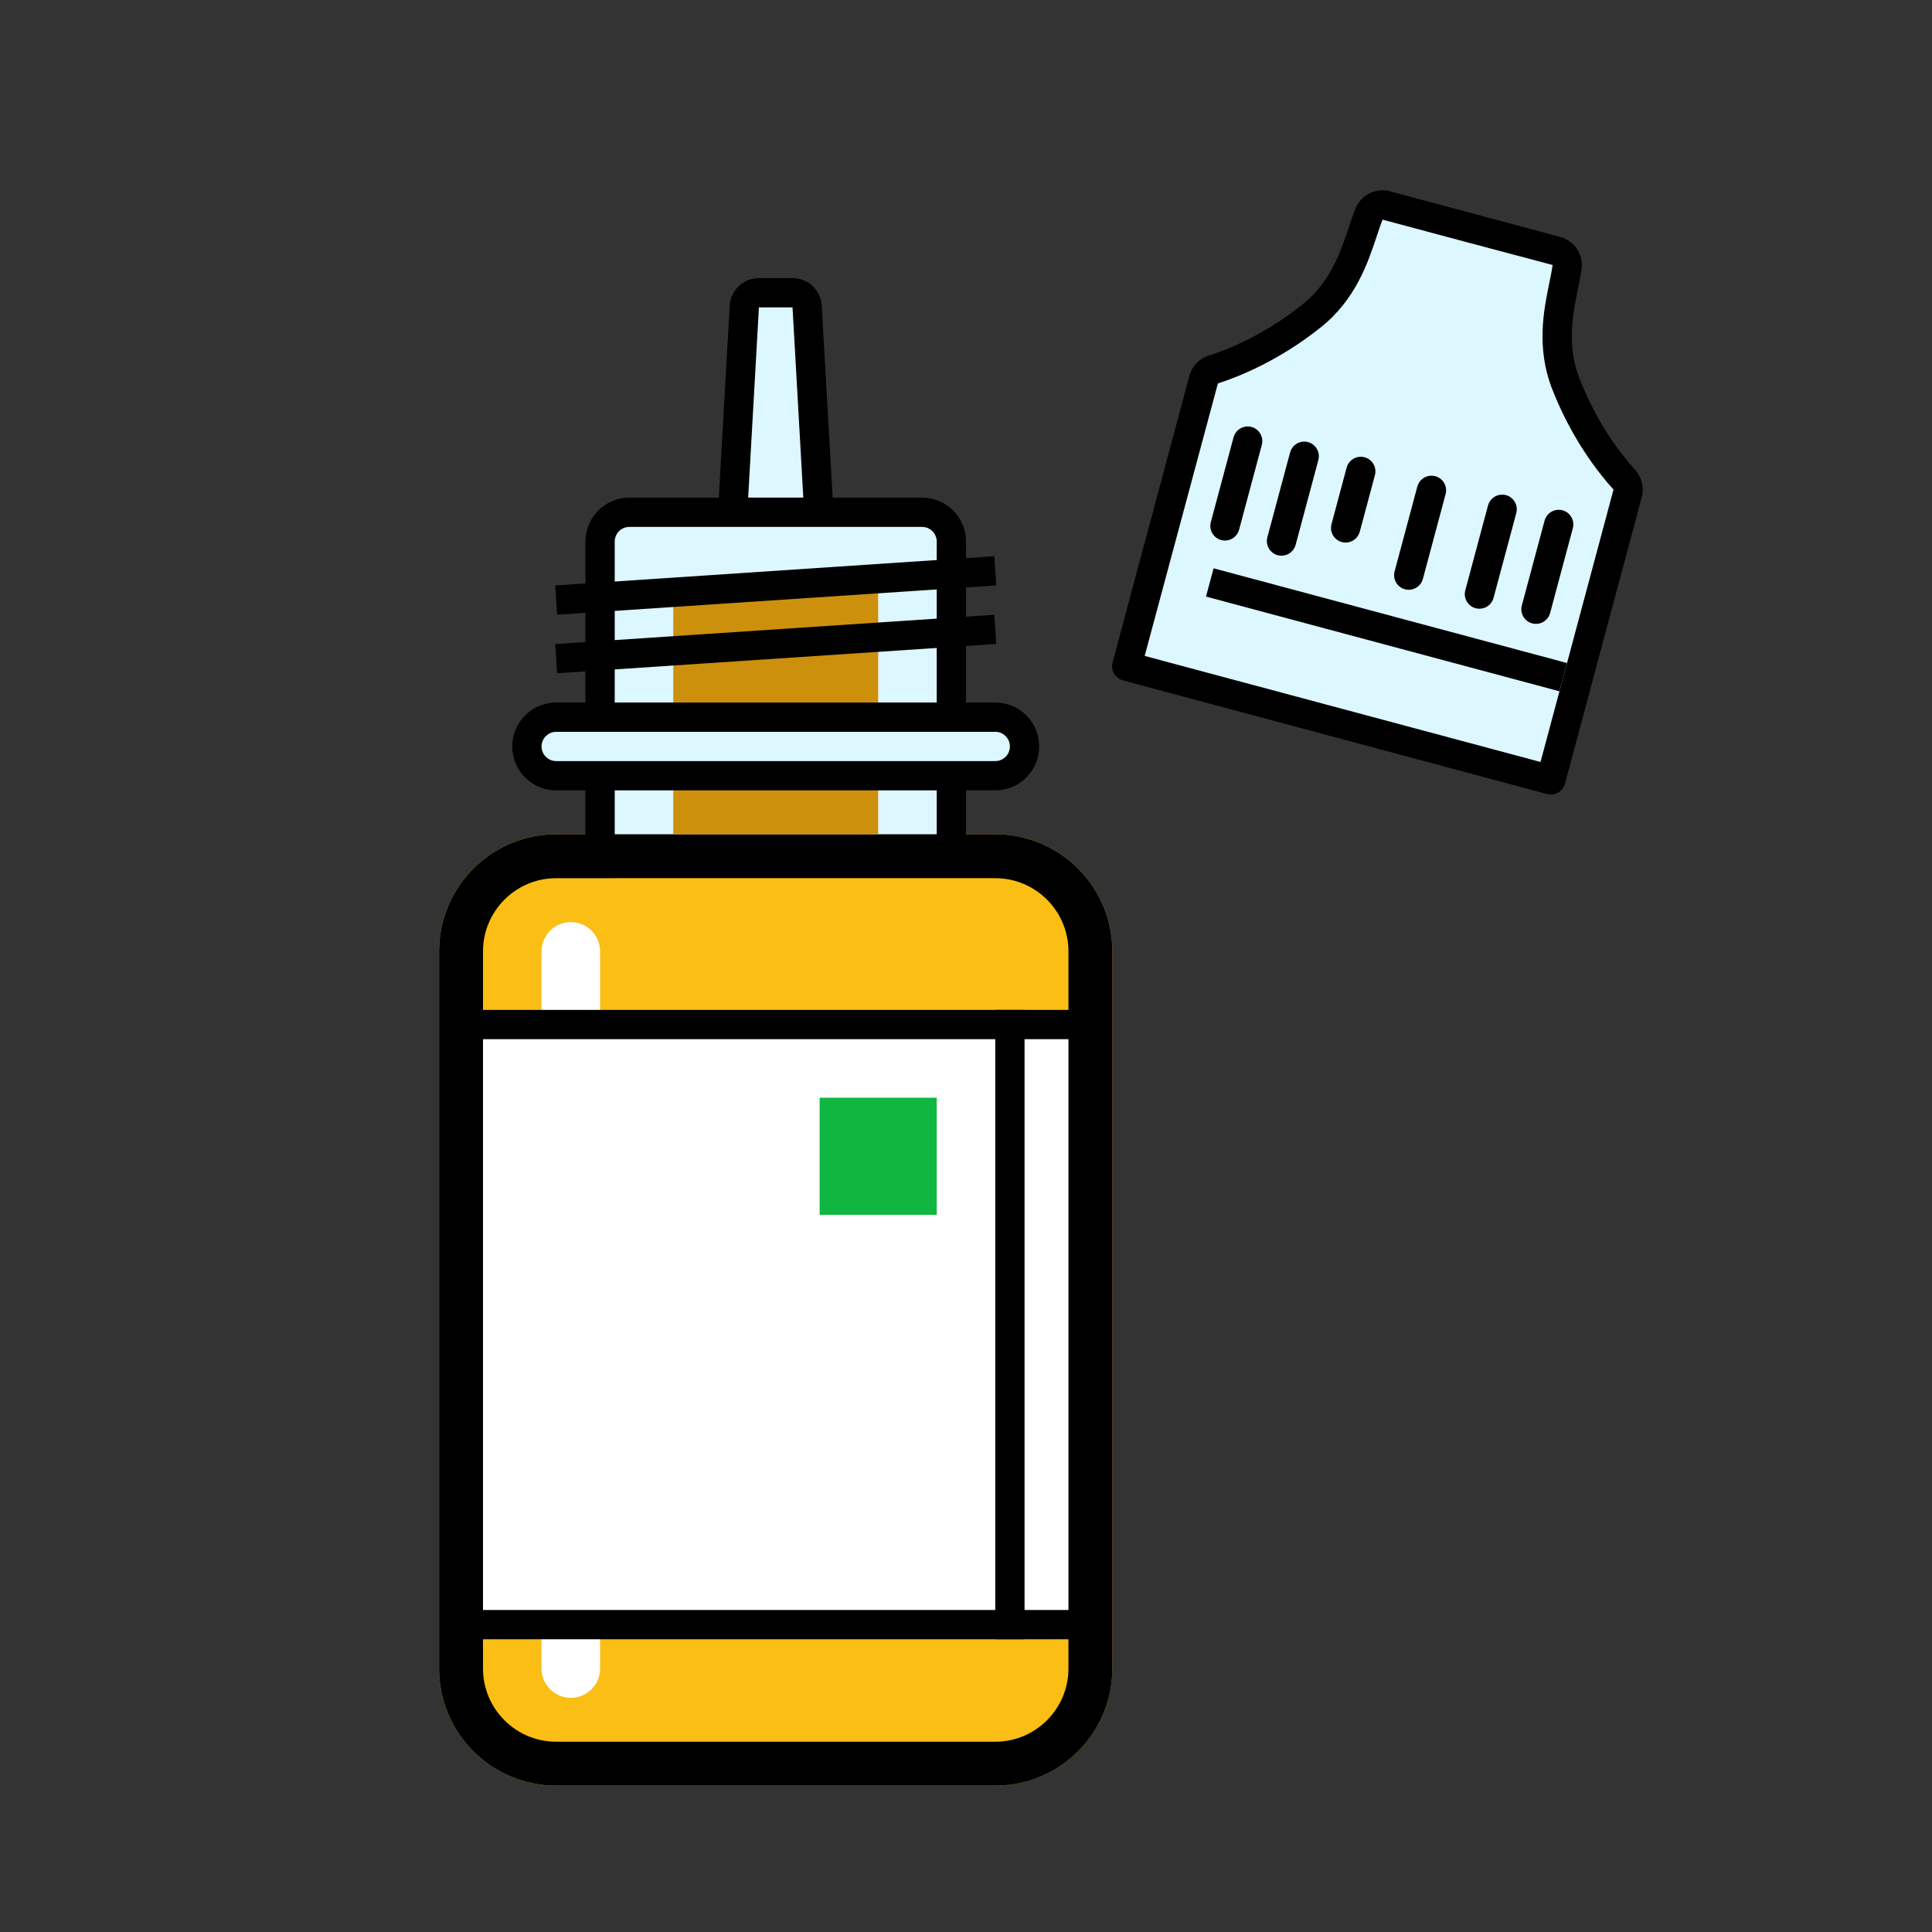
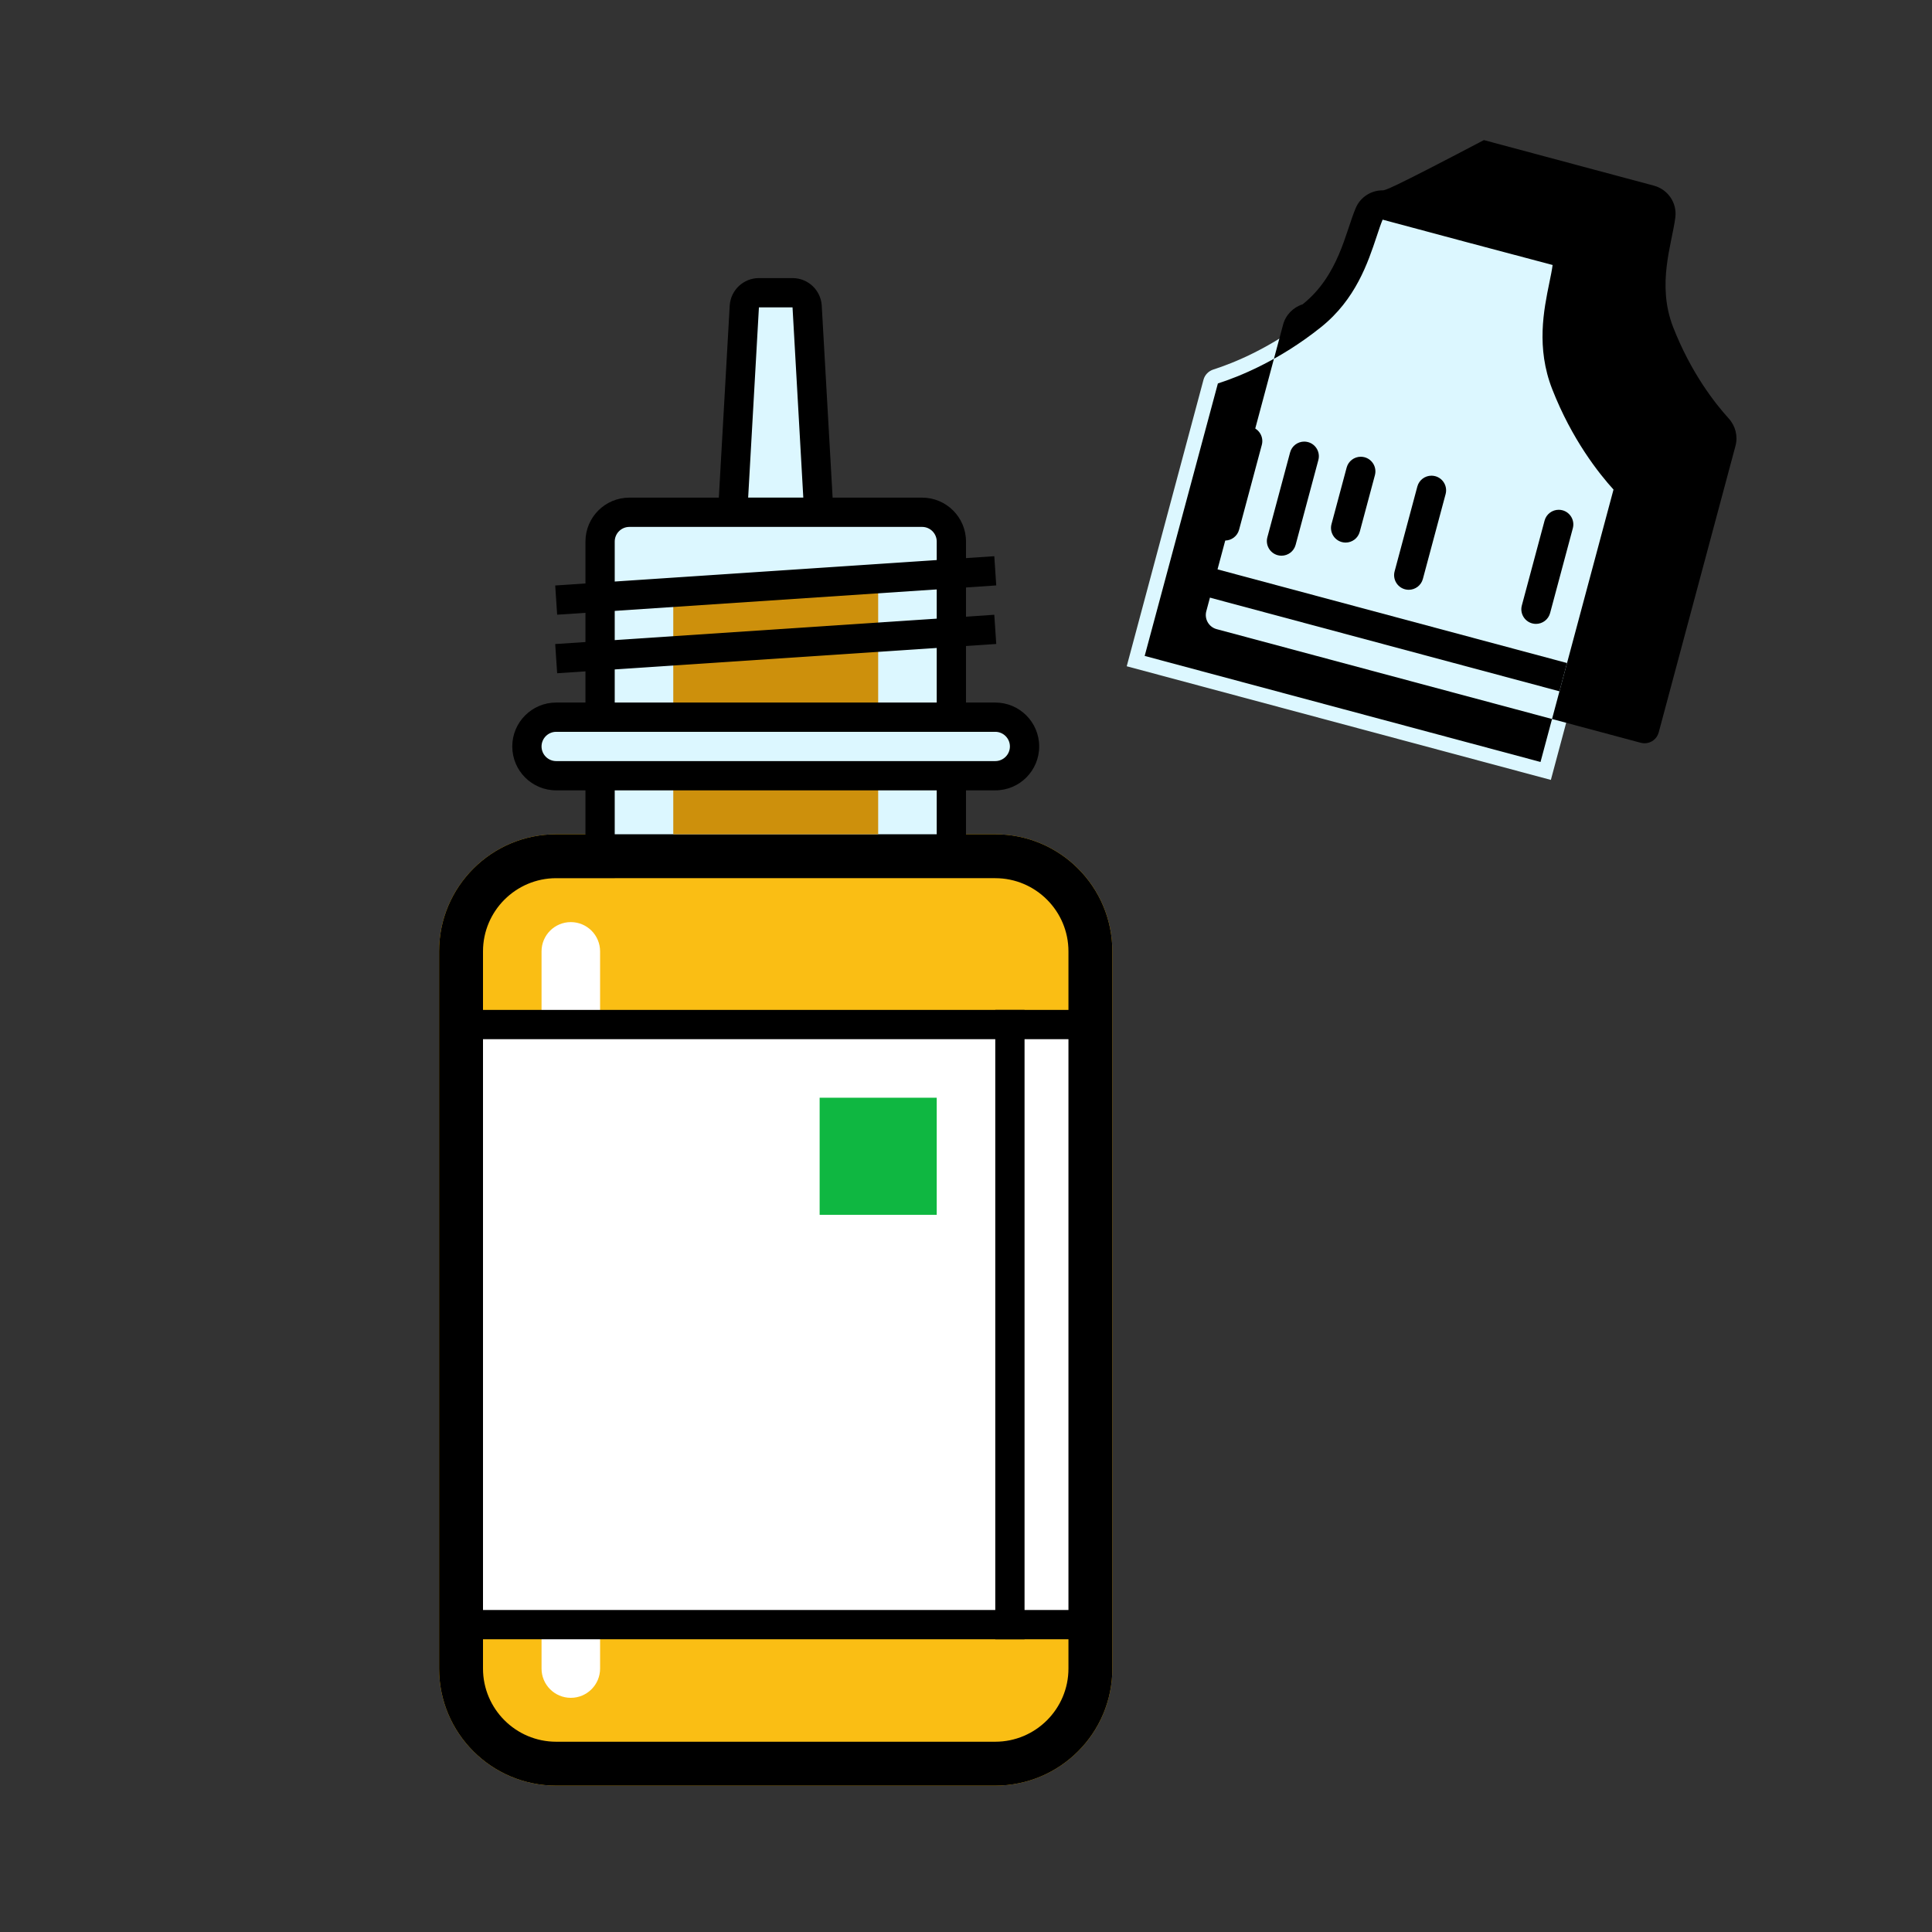
<svg xmlns="http://www.w3.org/2000/svg" version="1.1" id="Layer_1" x="0px" y="0px" viewBox="0 0 132 132" enable-background="new 0 0 132 132" xml:space="preserve">
  <rect x="0" y="0" width="132" height="132" fill="#333333" stroke="none" />
  <g>
    <g>
      <path fill="#DCF7FF" d="M76.981,45.521l5.246-19.578c0.089-0.33,0.342-0.591,0.678-0.699    c1.326-0.423,3.963-1.464,6.724-3.673c2.141-1.712,2.917-4.045,3.484-5.749    c0.149-0.448,0.285-0.862,0.436-1.216c0.153-0.365,0.511-0.601,0.911-0.601    c0.088,0,0.177,0.012,0.263,0.035l11.614,3.112    c0.479,0.128,0.794,0.591,0.733,1.076c-0.048,0.382-0.137,0.808-0.231,1.271    c-0.36,1.759-0.854,4.168,0.144,6.722c1.286,3.293,3.049,5.513,3.985,6.543    c0.237,0.261,0.326,0.614,0.238,0.944l-5.246,19.578L76.981,45.521z" />
      <g>
-         <path d="M94.465,15.007l5.806,1.556l5.808,1.542     c-0.041,0.328-0.127,0.749-0.219,1.194c-0.386,1.881-0.914,4.457,0.191,7.286     c1.345,3.444,3.195,5.771,4.189,6.864l-4.987,18.612l-13.523-3.623l-13.522-3.623     l5.002-18.617c1.391-0.445,4.156-1.535,7.044-3.845     c2.372-1.898,3.202-4.393,3.809-6.215C94.204,15.712,94.338,15.31,94.465,15.007      M94.459,13.005c-0.783,0-1.516,0.46-1.833,1.212     c-0.71,1.684-1.164,4.606-3.623,6.573c-2.602,2.082-5.064,3.074-6.403,3.502     c-0.655,0.209-1.161,0.728-1.339,1.392l-5.246,19.578     c-0.143,0.533,0.174,1.082,0.707,1.225l14.489,3.882l14.489,3.882     c0.087,0.023,0.174,0.034,0.259,0.034c0.442,0,0.846-0.295,0.965-0.741     l5.246-19.578c0.178-0.664-0.001-1.367-0.464-1.875     c-0.945-1.04-2.582-3.13-3.794-6.234c-1.146-2.934-0.079-5.69,0.149-7.504     c0.124-0.988-0.506-1.909-1.467-2.167l-5.807-1.556l-5.807-1.556     C94.807,13.028,94.632,13.005,94.459,13.005L94.459,13.005z" />
+         <path d="M94.465,15.007l5.806,1.556l5.808,1.542     c-0.041,0.328-0.127,0.749-0.219,1.194c-0.386,1.881-0.914,4.457,0.191,7.286     c1.345,3.444,3.195,5.771,4.189,6.864l-4.987,18.612l-13.523-3.623l-13.522-3.623     l5.002-18.617c1.391-0.445,4.156-1.535,7.044-3.845     c2.372-1.898,3.202-4.393,3.809-6.215C94.204,15.712,94.338,15.31,94.465,15.007      M94.459,13.005c-0.783,0-1.516,0.46-1.833,1.212     c-0.71,1.684-1.164,4.606-3.623,6.573c-0.655,0.209-1.161,0.728-1.339,1.392l-5.246,19.578     c-0.143,0.533,0.174,1.082,0.707,1.225l14.489,3.882l14.489,3.882     c0.087,0.023,0.174,0.034,0.259,0.034c0.442,0,0.846-0.295,0.965-0.741     l5.246-19.578c0.178-0.664-0.001-1.367-0.464-1.875     c-0.945-1.04-2.582-3.13-3.794-6.234c-1.146-2.934-0.079-5.69,0.149-7.504     c0.124-0.988-0.506-1.909-1.467-2.167l-5.807-1.556l-5.807-1.556     C94.807,13.028,94.632,13.005,94.459,13.005L94.459,13.005z" />
      </g>
    </g>
    <g>
      <polygon points="82.916,38.829 82.398,40.761 106.547,47.232 107.064,45.3     82.916,38.829   " />
    </g>
    <g>
      <path d="M108.428,36.348h0.005H108.428 M106.495,34.83    c-0.441,0-0.846,0.295-0.965,0.741l-1.553,5.796    c-0.143,0.533,0.174,1.082,0.707,1.225c0.087,0.023,0.174,0.034,0.259,0.034    c0.442,0,0.846-0.295,0.965-0.741l1.553-5.796    c0.143-0.533-0.174-1.082-0.707-1.225    C106.668,34.841,106.581,34.83,106.495,34.83L106.495,34.83z" />
    </g>
    <g>
-       <path d="M104.564,35.312h0.005H104.564 M102.631,33.794    c-0.441,0-0.846,0.295-0.965,0.741l-1.553,5.796    c-0.143,0.533,0.174,1.082,0.707,1.225c0.087,0.023,0.174,0.034,0.259,0.034    c0.442,0,0.846-0.295,0.965-0.741l1.553-5.796    c0.143-0.533-0.174-1.082-0.707-1.225    C102.804,33.806,102.717,33.794,102.631,33.794L102.631,33.794z" />
-     </g>
+       </g>
    <g>
      <path d="M99.734,34.018h0.005H99.734 M97.802,32.5    c-0.442,0-0.846,0.295-0.965,0.741l-1.553,5.796    c-0.143,0.533,0.174,1.082,0.707,1.225c0.087,0.023,0.174,0.034,0.259,0.034    c0.441,0,0.846-0.295,0.965-0.741l1.553-5.796    c0.143-0.533-0.174-1.082-0.707-1.225C97.975,32.511,97.888,32.5,97.802,32.5    L97.802,32.5z" />
    </g>
    <g>
      <path d="M87.177,30.654h0.005H87.177 M85.245,29.136    c-0.441,0-0.846,0.295-0.965,0.741l-1.553,5.796    c-0.143,0.533,0.174,1.082,0.707,1.225c0.087,0.023,0.174,0.034,0.259,0.034    c0.442,0,0.846-0.295,0.965-0.741l1.553-5.796    c0.143-0.533-0.174-1.082-0.707-1.225C85.417,29.147,85.33,29.136,85.245,29.136    L85.245,29.136z" />
    </g>
    <g>
      <path d="M91.041,31.689h0.005H91.041 M89.108,30.171    c-0.441,0-0.846,0.295-0.965,0.741l-1.553,5.796    c-0.143,0.533,0.174,1.082,0.707,1.225c0.087,0.023,0.174,0.034,0.259,0.034    c0.442,0,0.846-0.295,0.965-0.741l1.553-5.796    c0.143-0.533-0.174-1.082-0.707-1.225C89.281,30.182,89.194,30.171,89.108,30.171    L89.108,30.171z" />
    </g>
    <g>
      <path d="M94.905,32.724h0.005H94.905 M92.972,31.206    c-0.441,0-0.846,0.295-0.965,0.741l-1.035,3.864    c-0.143,0.533,0.174,1.082,0.707,1.225v0    c0.087,0.023,0.174,0.034,0.259,0.034c0.441,0,0.846-0.295,0.965-0.741    l1.035-3.864c0.143-0.533-0.174-1.082-0.707-1.225    C93.145,31.217,93.058,31.206,92.972,31.206L92.972,31.206z" />
    </g>
  </g>
  <g>
    <path fill="#FABE14" d="M68,57H38c-4.418,0-8,3.582-8,8v49c0,4.418,3.582,8,8,8h30c4.418,0,8-3.582,8-8V65   C76,60.582,72.418,57,68,57z" />
  </g>
  <g>
    <path d="M68,60c2.757,0,5,2.243,5,5v49c0,2.757-2.243,5-5,5H38c-2.757,0-5-2.243-5-5V65   c0-2.757,2.243-5,5-5H68 M68,57H38c-4.418,0-8,3.582-8,8v49c0,4.418,3.582,8,8,8h30   c4.418,0,8-3.582,8-8V65C76,60.582,72.418,57,68,57L68,57z" />
  </g>
  <path fill="#FFFFFF" d="M39,116.001h-0c-1.105,0-2-0.895-2-2V65.001  c0-1.105,0.895-2,2-2H39c1.105,0,2,0.895,2,2v49  C41,115.105,40.105,116.001,39,116.001z" />
  <g>
    <rect x="32" y="70" fill="#FFFFFF" width="42" height="41" />
    <path d="M73,71v39H33V71H73 M75,69H31v43h44V69L75,69z" />
  </g>
  <rect x="68" y="69" width="2" height="43" />
  <g>
    <path fill="#DCF7FF" d="M50.059,35l0.798-14.097C50.896,20.406,51.333,20,51.853,20h2.295   c0.52,0,0.957,0.406,0.997,0.923L55.941,35H50.059z" />
    <path d="M54.148,21l0.736,13H51.116l0.736-13H54.148 M54.148,19h-2.296   c-1.045,0-1.914,0.805-1.994,1.847L49,36h8l-0.858-15.153   C56.062,19.805,55.193,19,54.148,19L54.148,19z" />
  </g>
  <g>
    <path fill="#DCF7FF" d="M41,58V37c0-1.103,0.897-2,2-2h20c1.103,0,2,0.897,2,2v21H41z" />
    <path d="M63,36c0.551,0,1,0.449,1,1v20H42V37c0-0.551,0.449-1,1-1H63 M63,34H43c-1.657,0-3,1.343-3,3v22   h26V37C66,35.343,64.657,34,63,34L63,34z" />
  </g>
  <g>
    <rect x="46" y="40" fill="#CD900C" width="14" height="17" />
  </g>
  <line fill="#DCF7FF" stroke="#000000" stroke-width="2" stroke-miterlimit="10" x1="38" y1="45" x2="68" y2="43" />
  <line fill="#DCF7FF" stroke="#000000" stroke-width="2" stroke-miterlimit="10" x1="38" y1="41" x2="68" y2="39" />
  <g>
    <path fill="#DCF7FF" d="M38,53c-1.103,0-2-0.897-2-2s0.897-2,2-2h30c1.103,0,2,0.897,2,2s-0.897,2-2,2H38z   " />
    <path d="M68,50c0.551,0,1,0.449,1,1s-0.449,1-1,1H38c-0.551,0-1-0.449-1-1s0.449-1,1-1H68    M68,48H38c-1.657,0-3,1.343-3,3s1.343,3,3,3h30c1.657,0,3-1.343,3-3   S69.657,48,68,48L68,48z" />
  </g>
  <rect x="56" y="75" fill="#0FB741" width="8" height="8" />
</svg>